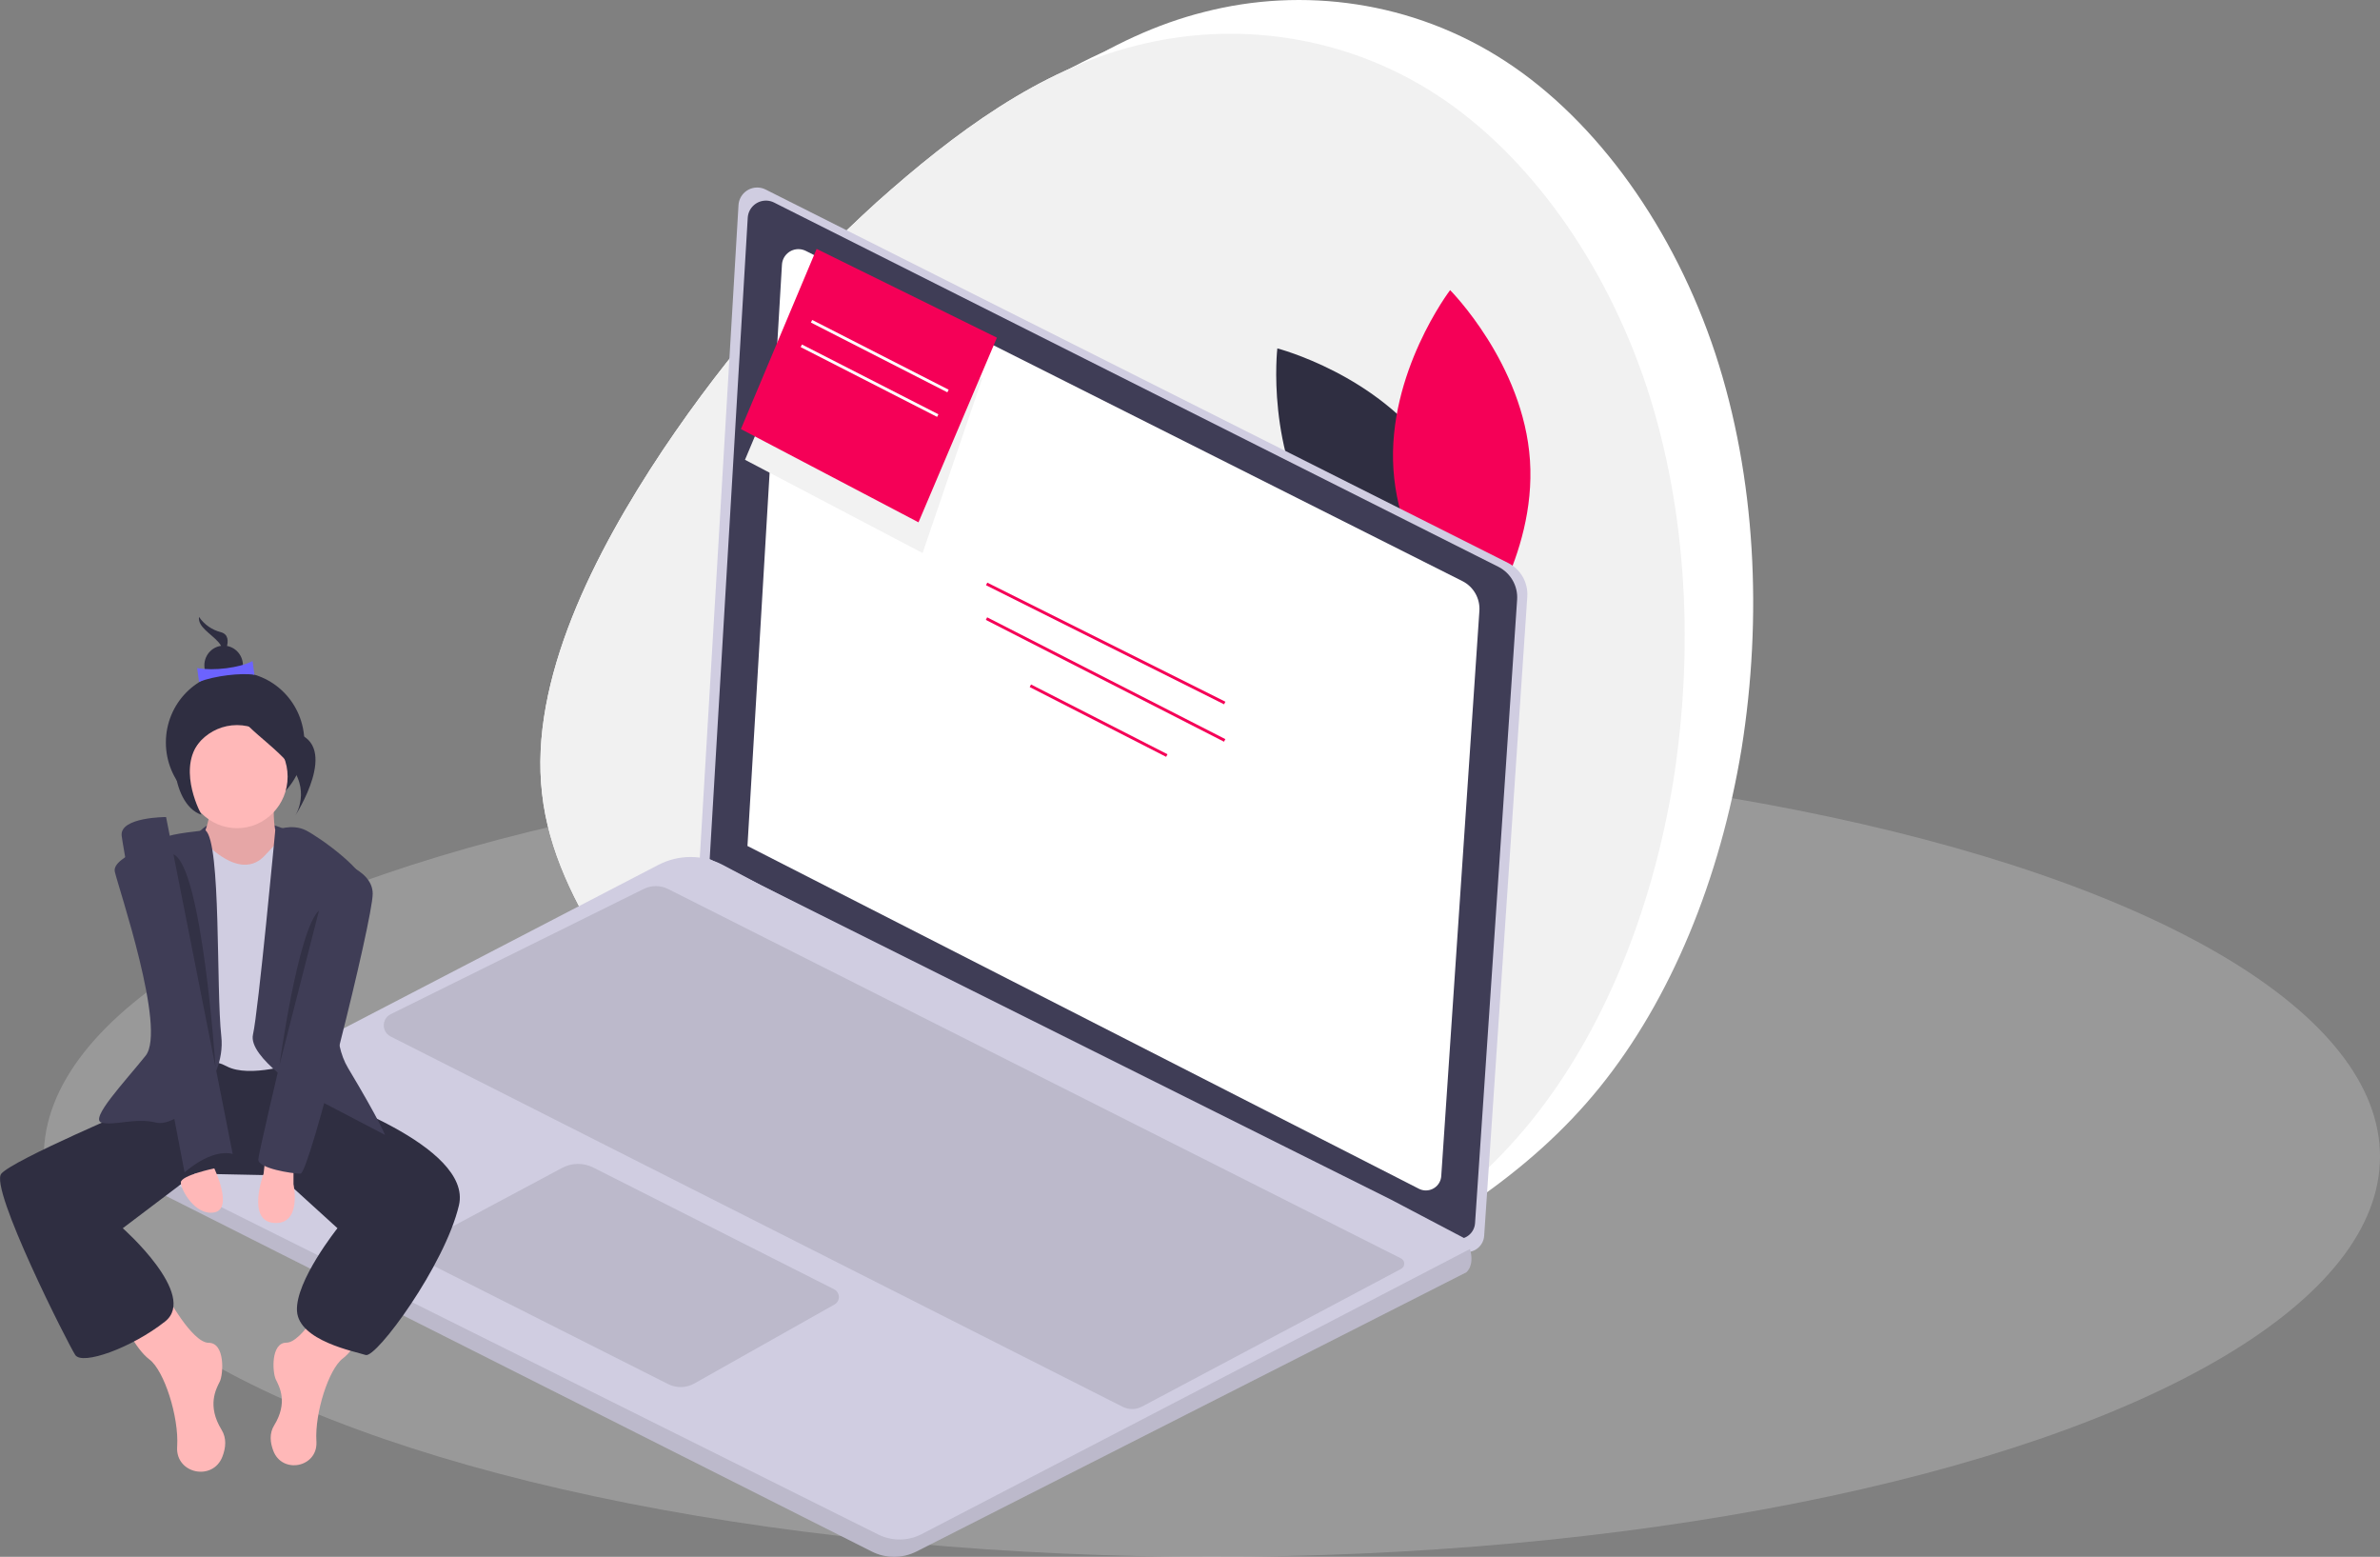
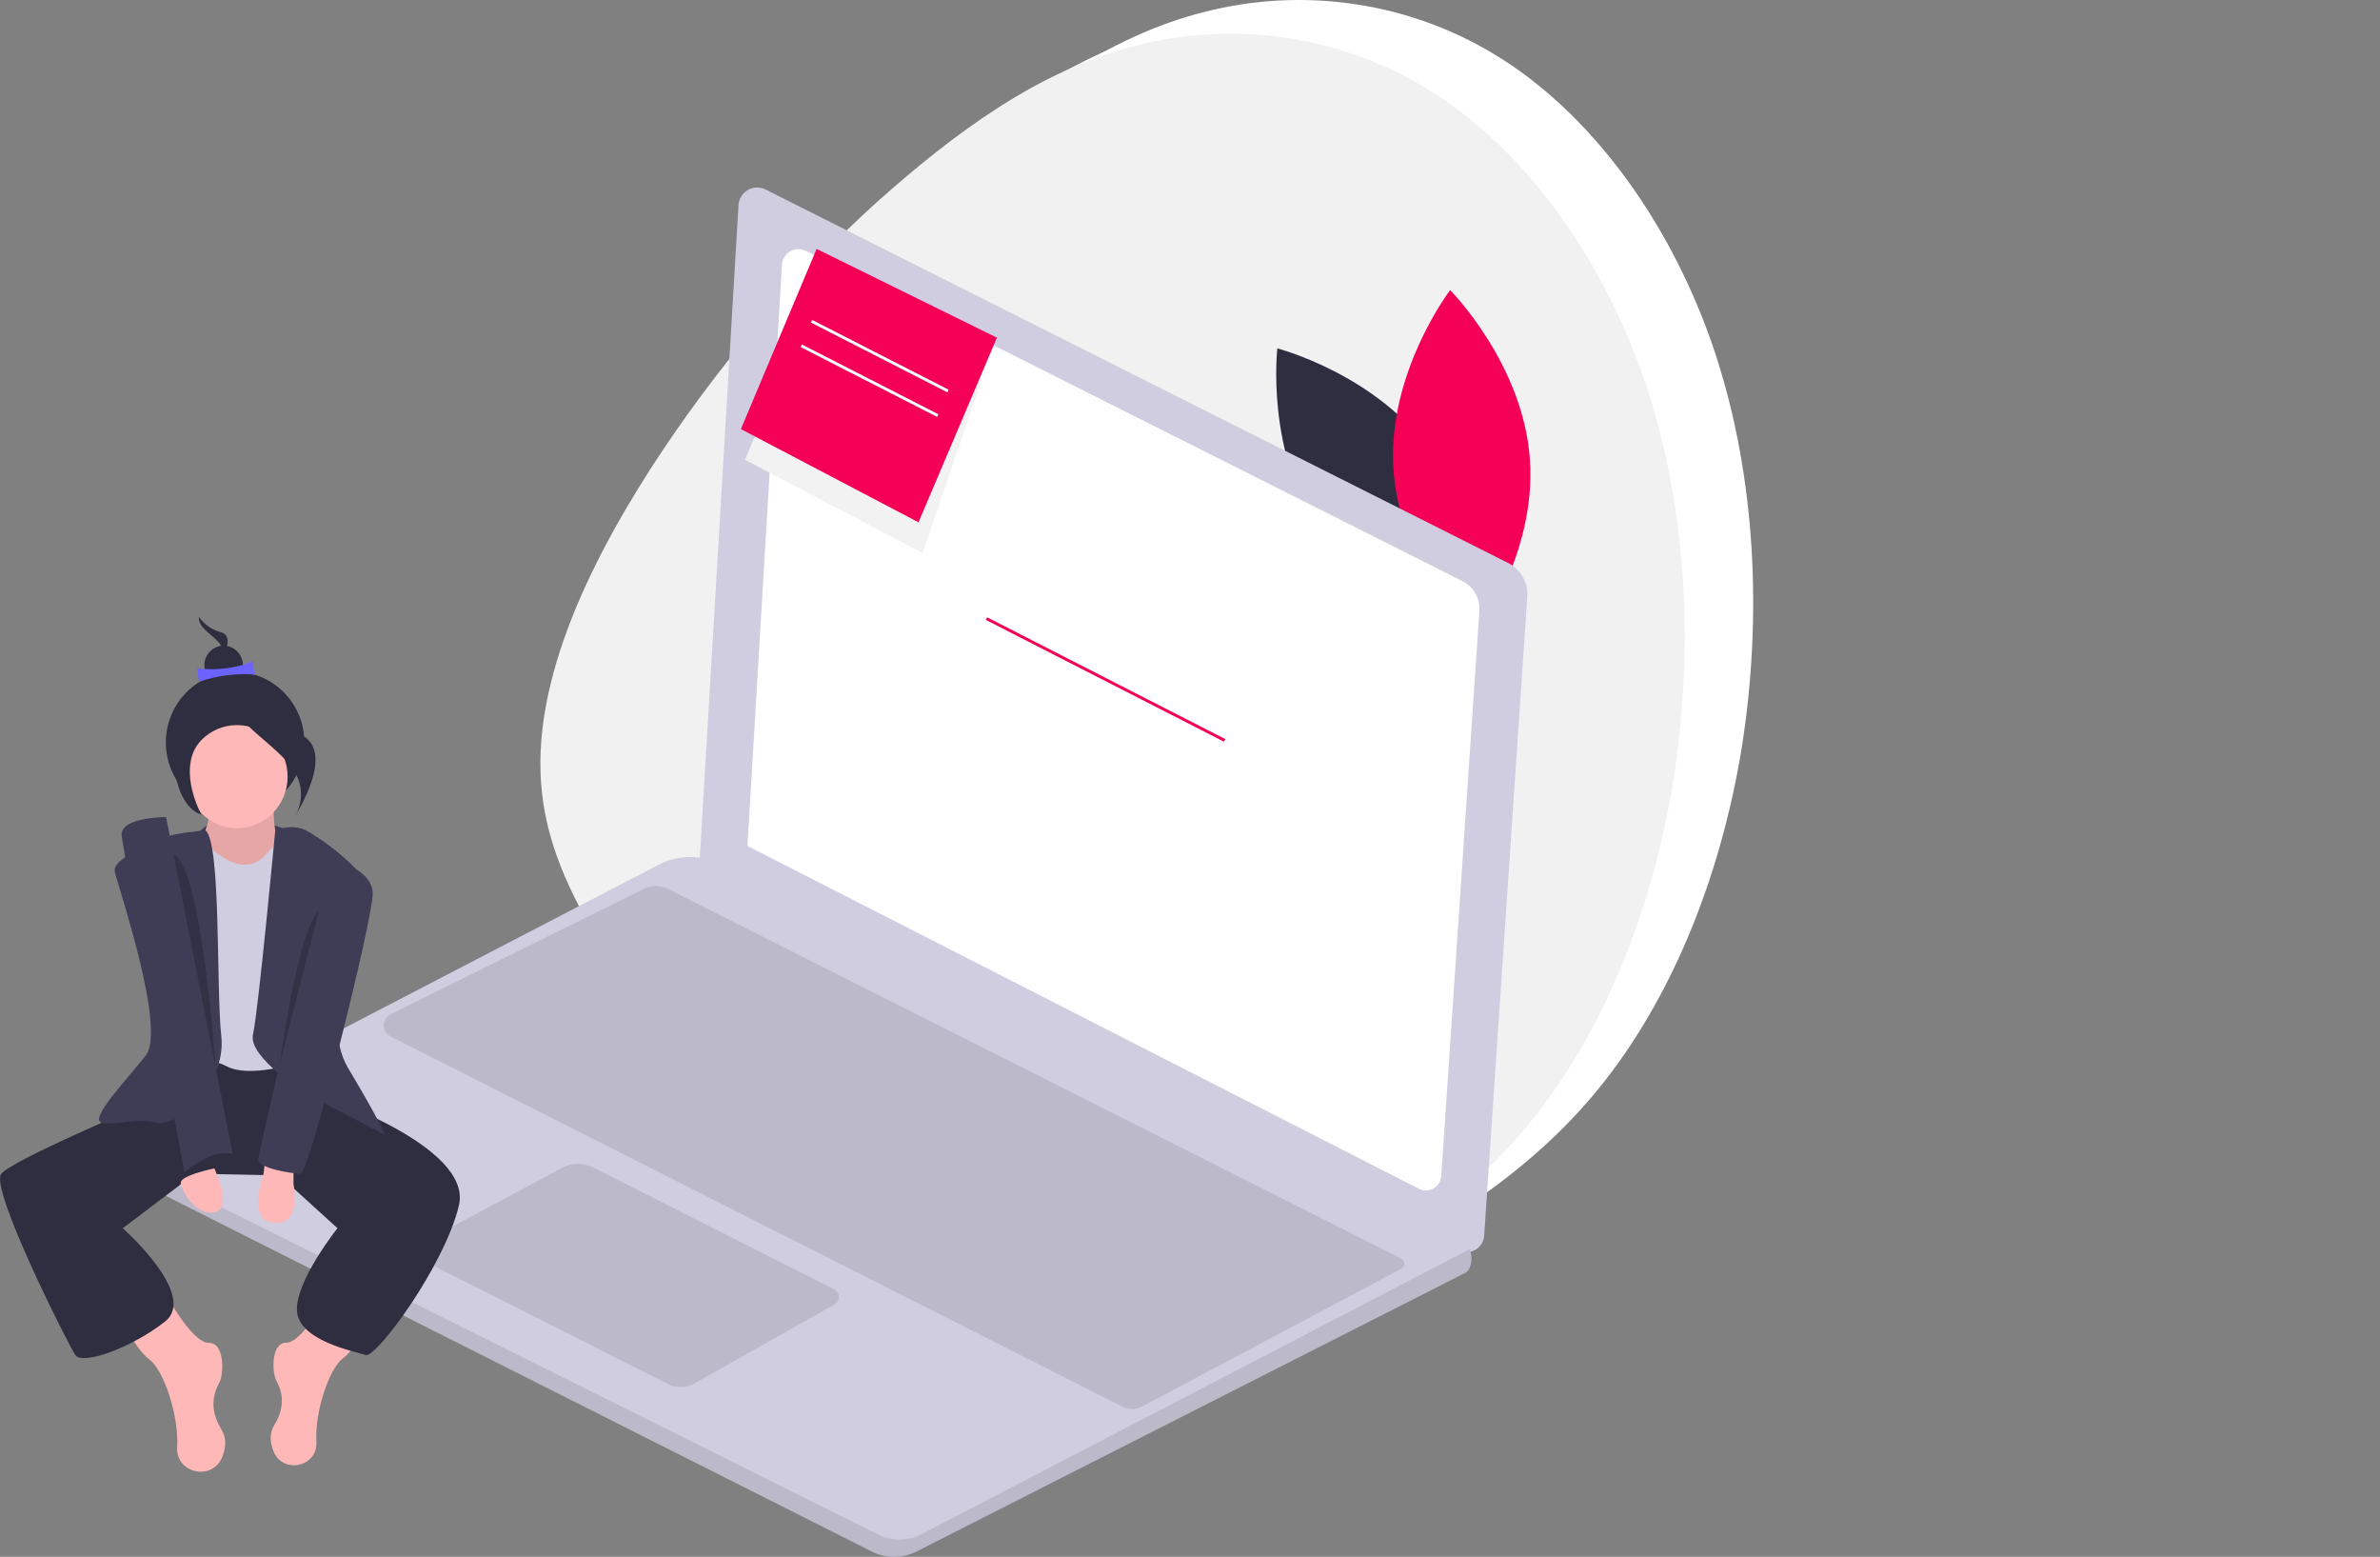
<svg xmlns="http://www.w3.org/2000/svg" version="1.1" id="Layer_1" x="0px" y="0px" viewBox="0 0 762.59 498.68" style="enable-background:new 0 0 762.59 498.68;" xml:space="preserve">
  <rect x="0" y="0" width="762.59" height="498.68" fill="#808080" stroke="none" />
  <style type="text/css">
	.st0{opacity:0.2;fill:#FFFFFF;}
	.st1{fill:#FFFFFF;}
	.st2{fill:#F1F1F1;}
	.st3{fill:#2F2E41;}
	.st4{fill:#F50057;}
	.st5{fill:#D0CDE1;}
	.st6{fill:#3F3D56;}
	.st7{opacity:0.1;enable-background:new    ;}
	.st8{fill:#FFB8B8;}
	.st9{opacity:0.2;enable-background:new    ;}
	.st10{fill:#F2F2F2;}
	.st11{fill:#6C63FF;}
</style>
-   <ellipse class="st0" cx="388.31" cy="370.47" rx="374.28" ry="128.21" />
  <g>
    <path class="st1" d="M482.32,19.59c29.76,19.39,54.18,54.01,67.28,93.61c13.1,39.88,15.1,84.75,8.44,126.57   c-6.88,41.82-22.65,80.32-45.52,108.57c-22.87,28.25-52.85,45.97-85.94,63.42c-32.86,17.73-68.62,34.9-97.26,23.54   c-28.42-11.36-49.74-51.79-75.06-87.79s-54.63-67.85-58.62-104.13c-4.22-36.28,16.88-77.27,38.64-109.95   c21.76-32.4,43.97-57.05,68.62-79.49c24.87-22.16,51.96-42.37,83.05-50.13C417.26-4.23,452.57,0.2,482.32,19.59z" />
    <path class="st1" d="M471.35,25c29.76,19.39,54.18,54.01,67.28,93.61c13.1,39.88,15.1,84.75,8.44,126.57   c-6.88,41.82-22.65,80.32-45.52,108.57c-22.87,28.25-52.85,45.97-85.94,63.42c-32.86,17.73-68.62,34.9-97.26,23.54   c-28.42-11.36-49.74-51.79-75.06-87.79s-54.63-67.85-58.62-104.13c-4.22-36.28,16.88-77.27,38.64-109.95   c21.76-32.4,43.97-57.05,68.62-79.49c24.87-22.16,51.96-42.37,83.05-50.13C406.29,1.18,441.59,5.61,471.35,25z" />
-     <path class="st1" d="M460.37,30.4c29.76,19.39,54.18,54.01,67.28,93.61c13.1,39.88,15.1,84.75,8.44,126.57   c-6.88,41.82-22.65,80.32-45.52,108.57c-22.87,28.25-52.85,45.97-85.94,63.42c-32.86,17.73-68.62,34.9-97.26,23.54   c-28.42-11.36-49.74-51.79-75.06-87.79c-25.31-36-54.63-67.85-58.62-104.13c-4.22-36.28,16.88-77.27,38.64-109.95   c21.76-32.4,43.97-57.05,68.62-79.49c24.87-22.16,51.96-42.37,83.05-50.13C395.31,6.58,430.62,11.02,460.37,30.4z" />
  </g>
  <path class="st2" d="M460.37,30.4c29.76,19.39,54.18,54.01,67.28,93.61c13.1,39.88,15.1,84.75,8.44,126.57  c-6.88,41.82-22.65,80.32-45.52,108.57c-22.87,28.25-52.85,45.97-85.94,63.42c-32.86,17.73-68.62,34.9-97.26,23.54  c-28.42-11.36-49.74-51.79-75.06-87.79c-25.31-36-54.63-67.85-58.62-104.13c-4.22-36.28,16.88-77.27,38.64-109.95  c21.76-32.4,43.97-57.05,68.62-79.49c24.87-22.16,51.96-42.37,83.05-50.13C395.31,6.58,430.62,11.02,460.37,30.4z" />
  <path class="st3" d="M459.09,145.5c17.52,25.57,13.65,58.69,13.65,58.69s-32.29-8.33-49.81-33.9  c-17.52-25.57-13.65-58.69-13.65-58.69S441.56,119.93,459.09,145.5z" />
  <path class="st4" d="M446.48,150.38c2.05,30.93,25.59,54.55,25.59,54.55s20.21-26.52,18.16-57.45  c-2.05-30.93-25.59-54.55-25.59-54.55S444.43,119.45,446.48,150.38z" />
  <path class="st5" d="M245.3,60.7l237.9,119.61c4.04,2.03,6.48,6.29,6.17,10.81l-13.82,204.74c-0.21,3.07-2.87,5.39-5.94,5.19  c-0.75-0.05-1.47-0.25-2.14-0.59L224.14,276.28l12.49-210.58c0.2-3.3,3.03-5.81,6.33-5.62C243.77,60.12,244.57,60.34,245.3,60.7z" />
-   <path class="st6" d="M248.03,64.88l232.06,116.67c3.94,1.98,6.32,6.14,6.02,10.54L472.63,391.8c-0.2,3-2.79,5.26-5.79,5.06  c-0.73-0.05-1.44-0.24-2.09-0.57L227.4,275.16l12.19-205.41c0.19-3.22,2.95-5.67,6.17-5.48C246.55,64.31,247.32,64.52,248.03,64.88z  " />
  <path class="st1" d="M258.2,80.37l210.36,105.76c3.58,1.8,5.73,5.56,5.46,9.56L461.8,376.72c-0.18,2.72-2.53,4.77-5.25,4.59  c-0.66-0.04-1.3-0.22-1.89-0.52L239.5,270.98l11.05-186.2c0.17-2.92,2.68-5.14,5.59-4.97C256.86,79.86,257.56,80.05,258.2,80.37z" />
  <path class="st5" d="M41.15,377.02l238.21,119.97c4.5,2.26,9.8,2.25,14.29-0.02l176.22-89.45c2.07-2.07,1.78-5.13,1.12-7.43  c-0.32-1.11-0.76-2.19-1.3-3.21l-24.01-12.63l-201.9-100.74l-12.06-6.4c-6.48-3.43-14.24-3.46-20.75-0.08L41.07,365.27  c-3.24,1.67-4.5,5.65-2.83,8.89C38.88,375.39,39.9,376.4,41.15,377.02z" />
  <path class="st7" d="M41.15,377.02l238.21,119.97c4.5,2.26,9.8,2.25,14.29-0.02l176.22-89.45c2.07-2.07,1.78-5.13,1.12-7.43  l-175.69,91.32c-4.35,2.26-9.52,2.3-13.9,0.12L37.59,370.07C37.12,372.92,38.56,375.74,41.15,377.02z" />
  <path class="st7" d="M267.25,412.97l-77.14-38.98c-3.15-1.59-6.88-1.55-10,0.11l-44.75,23.91c-1.56,0.83-2.15,2.77-1.32,4.33  c0.31,0.58,0.79,1.05,1.38,1.35l78.66,39.66c2.65,1.34,5.8,1.27,8.38-0.19l44.93-25.31c1.33-0.75,1.8-2.43,1.05-3.75  C268.17,413.6,267.75,413.21,267.25,412.97z" />
  <path class="st7" d="M448.93,406.45l-83.01,44.1c-1.94,1.03-4.26,1.05-6.22,0.06L125.15,332c-1.97-0.99-2.75-3.39-1.76-5.36  c0.39-0.77,1.02-1.39,1.79-1.77l81.07-40.12c2.48-1.23,5.39-1.22,7.85,0.03l234.79,118.3c0.94,0.47,1.32,1.62,0.84,2.56  C449.56,405.97,449.28,406.26,448.93,406.45z" />
-   <rect x="353.98" y="163.34" transform="matrix(0.447 -0.894 0.894 0.447 11.678 430.906)" class="st4" width="0.93" height="85.33" />
  <rect x="353.98" y="174.77" transform="matrix(0.455 -0.89 0.89 0.455 -0.73 434.087)" class="st4" width="0.93" height="85.75" />
-   <rect x="351.66" y="206.11" transform="matrix(0.455 -0.89 0.89 0.455 -13.506 439.275)" class="st4" width="0.93" height="49.12" />
  <path class="st6" d="M91.5,265.68c0,0-18.61-8.11-27.35,0.46S87.55,271.88,91.5,265.68z" />
  <path class="st8" d="M53.21,414.7c0,0,8.3,15.42,13.64,15.42s4.74,10.08,3.56,12.45c-1.19,2.37-4.15,7.71,0.59,15.42  c1.66,2.69,1.36,5.75,0.27,8.58c-3.05,7.94-14.9,5.54-14.52-2.96c0-0.09,0.01-0.19,0.02-0.28c0.59-9.49-4.15-24.31-8.89-27.87  c-4.74-3.56-8.89-13.05-8.89-13.05L53.21,414.7z" />
  <path class="st8" d="M104.75,415.42c0,0-7.9,14.66-12.97,14.66c-5.08,0-4.51,9.59-3.38,11.84c1.13,2.26,3.95,7.33-0.56,14.66  c-1.58,2.56-1.29,5.47-0.26,8.16c2.9,7.55,14.17,5.27,13.81-2.82c0-0.09-0.01-0.18-0.01-0.27c-0.56-9.02,3.95-23.12,8.46-26.51  s8.46-12.41,8.46-12.41L104.75,415.42z" />
  <path class="st3" d="M98.55,343.23l3.38,7.33c0,0,49.63,16.36,45.12,35.53c-4.51,19.18-26.51,49.07-29.89,47.94  c-3.38-1.13-21.43-4.51-22-14.1c-0.56-9.59,12.97-26.51,12.97-26.51L89.53,376.5l-27.08-0.56l-23.11,17.48  c0,0,24.25,21.43,13.54,29.89c-10.72,8.46-26.51,14.1-28.76,10.72s-27.64-53.58-23.69-58.09s43.99-21.43,43.99-21.43l10.72-15.23  l41.74-2.26L98.55,343.23z" />
  <path class="st8" d="M88.4,250.17c0,0-2.82,18.61,2.82,20.87c5.64,2.26-11.28,11.84-11.28,11.84h-9.59l-6.2-12.97  c0,0,5.64-10.15,2.26-19.74C63.02,240.58,88.4,250.17,88.4,250.17z" />
  <path class="st7" d="M88.4,250.17c0,0-2.82,18.61,2.82,20.87c5.64,2.26-11.28,11.84-11.28,11.84h-9.59l-6.2-12.97  c0,0,5.64-10.15,2.26-19.74C63.02,240.58,88.4,250.17,88.4,250.17z" />
  <path class="st5" d="M92.35,265.96c0,0-6.2,6.77-7.33,7.9c-1.13,1.13-6.2,7.33-16.92-1.69c-10.72-9.02-11.84,1.69-11.84,1.69v67.68  c0,0,9.02-3.95,16.36,0s22.56-1.13,22.56-1.13l2.82-69.93L92.35,265.96z" />
  <path class="st6" d="M88.2,265.96c0,0,5.27-2.26,9.78,0c4.51,2.26,20.3,13.54,19.18,18.61c-1.13,5.08-15.79,40.61-5.64,57.53  c10.15,16.92,11.84,21.43,11.84,21.43l-24.82-12.97c0,0-19.18-11.84-17.48-19.18S88.2,265.96,88.2,265.96z" />
  <path class="st6" d="M65.83,265.96c0,0-11.84,1.13-12.4,2.26c-0.56,1.13-17.77,5.92-16.64,11c1.13,5.08,16.64,50.48,9.87,58.94  s-18.05,20.3-14.1,21.43c3.95,1.13,10.72-1.69,17.48,0c6.77,1.69,22.56-12.41,20.87-27.64C69.22,316.72,70.9,269.91,65.83,265.96z" />
  <path class="st8" d="M94.04,373.68v5.64c0,0,2.82,12.97-6.2,12.41c-9.02-0.56-3.38-15.79-3.38-15.79l0.56-5.08L94.04,373.68z" />
  <path class="st8" d="M68.66,374.25c0,0,6.2,12.97,0,14.1c-6.2,1.13-10.72-7.33-10.72-9.59C57.94,376.5,68.66,374.25,68.66,374.25z" />
  <path class="st6" d="M53.21,261.71c0,0-14.82,0-14.23,5.93s20.16,107.92,20.16,107.92s8.3-7.71,15.42-5.93L53.21,261.71z" />
  <path class="st6" d="M105.32,274.99c0,0,14.1,2.82,14.1,11.28s-20.3,89.67-23.12,89.67s-13.54-1.69-13.54-4.51  S105.32,274.99,105.32,274.99z" />
  <path class="st9" d="M102.22,291.62l-12.69,49.63C89.53,341.25,95.45,297.83,102.22,291.62z" />
  <path class="st9" d="M55.57,273.65l13.49,68.22C69.07,341.87,64.76,277.59,55.57,273.65z" />
  <polyline class="st10" points="245.45,131.25 238.71,147.28 295.61,177.15 314.78,121.05 " />
  <polygon class="st4" points="294.3,167.31 319.43,108.16 261.66,79.73 237.4,137.44 " />
  <rect x="281.49" y="89.38" transform="matrix(0.455 -0.89 0.89 0.455 52.2 313.172)" class="st1" width="0.93" height="49.12" />
  <rect x="278.21" y="97.25" transform="matrix(0.455 -0.89 0.89 0.455 43.405 314.541)" class="st1" width="0.93" height="49.12" />
  <g>
    <ellipse class="st3" cx="75.34" cy="237.83" rx="22.19" ry="22.6" />
    <ellipse class="st8" cx="75.95" cy="248.77" rx="16.21" ry="16.51" />
    <path class="st3" d="M63.76,197.6c1.66,2.43,4.15,4.17,7,4.9c4.89,1.33,0.04,8.83,0.04,8.83s1.76-2.72-0.78-5.61   S63.37,200.86,63.76,197.6z" />
    <ellipse class="st3" cx="71.66" cy="213.12" rx="6.18" ry="6.3" />
    <path class="st11" d="M63.77,218.4c5.04-1.94,13.43-2.93,17.75-2.25l-0.59-4.4c-4.15,2.19-12.51,3.21-17.75,2.25L63.77,218.4z" />
    <path class="st3" d="M73.52,219.98c0,0,6.32,10.7,21.01,14.71c14.69,4.01,0.12,26.49,0.12,26.49s5.3-8.18-2.34-16.84   C84.66,235.69,72.36,229.77,73.52,219.98z" />
    <path class="st3" d="M73.02,216.78c0,0-6.07,14.7-12.73,16.09c-6.66,1.39-6.16,24.62,4.26,28.11c0,0-7.6-13.62-1.1-22.75   C69.94,229.09,74.04,221.87,73.02,216.78z" />
  </g>
</svg>